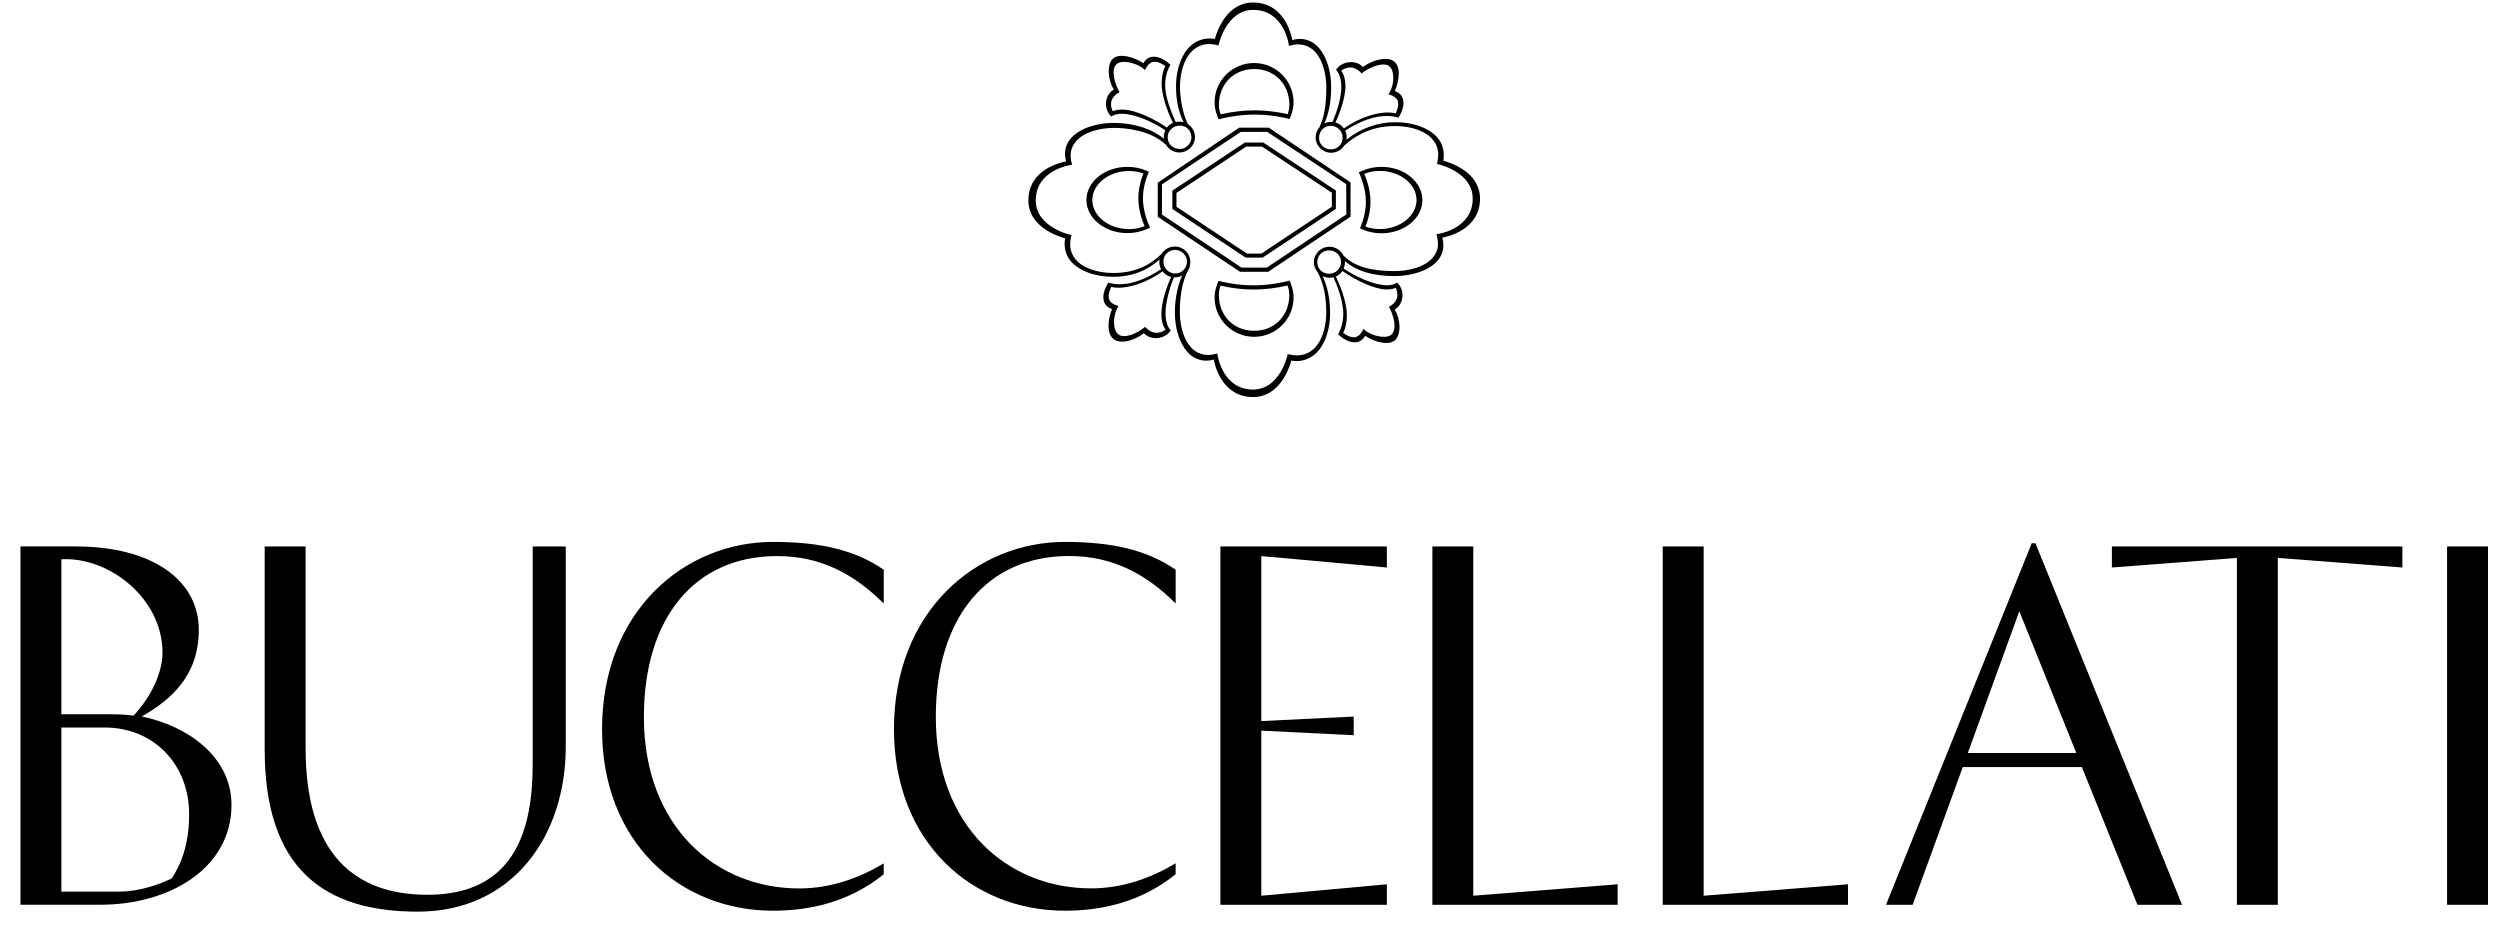
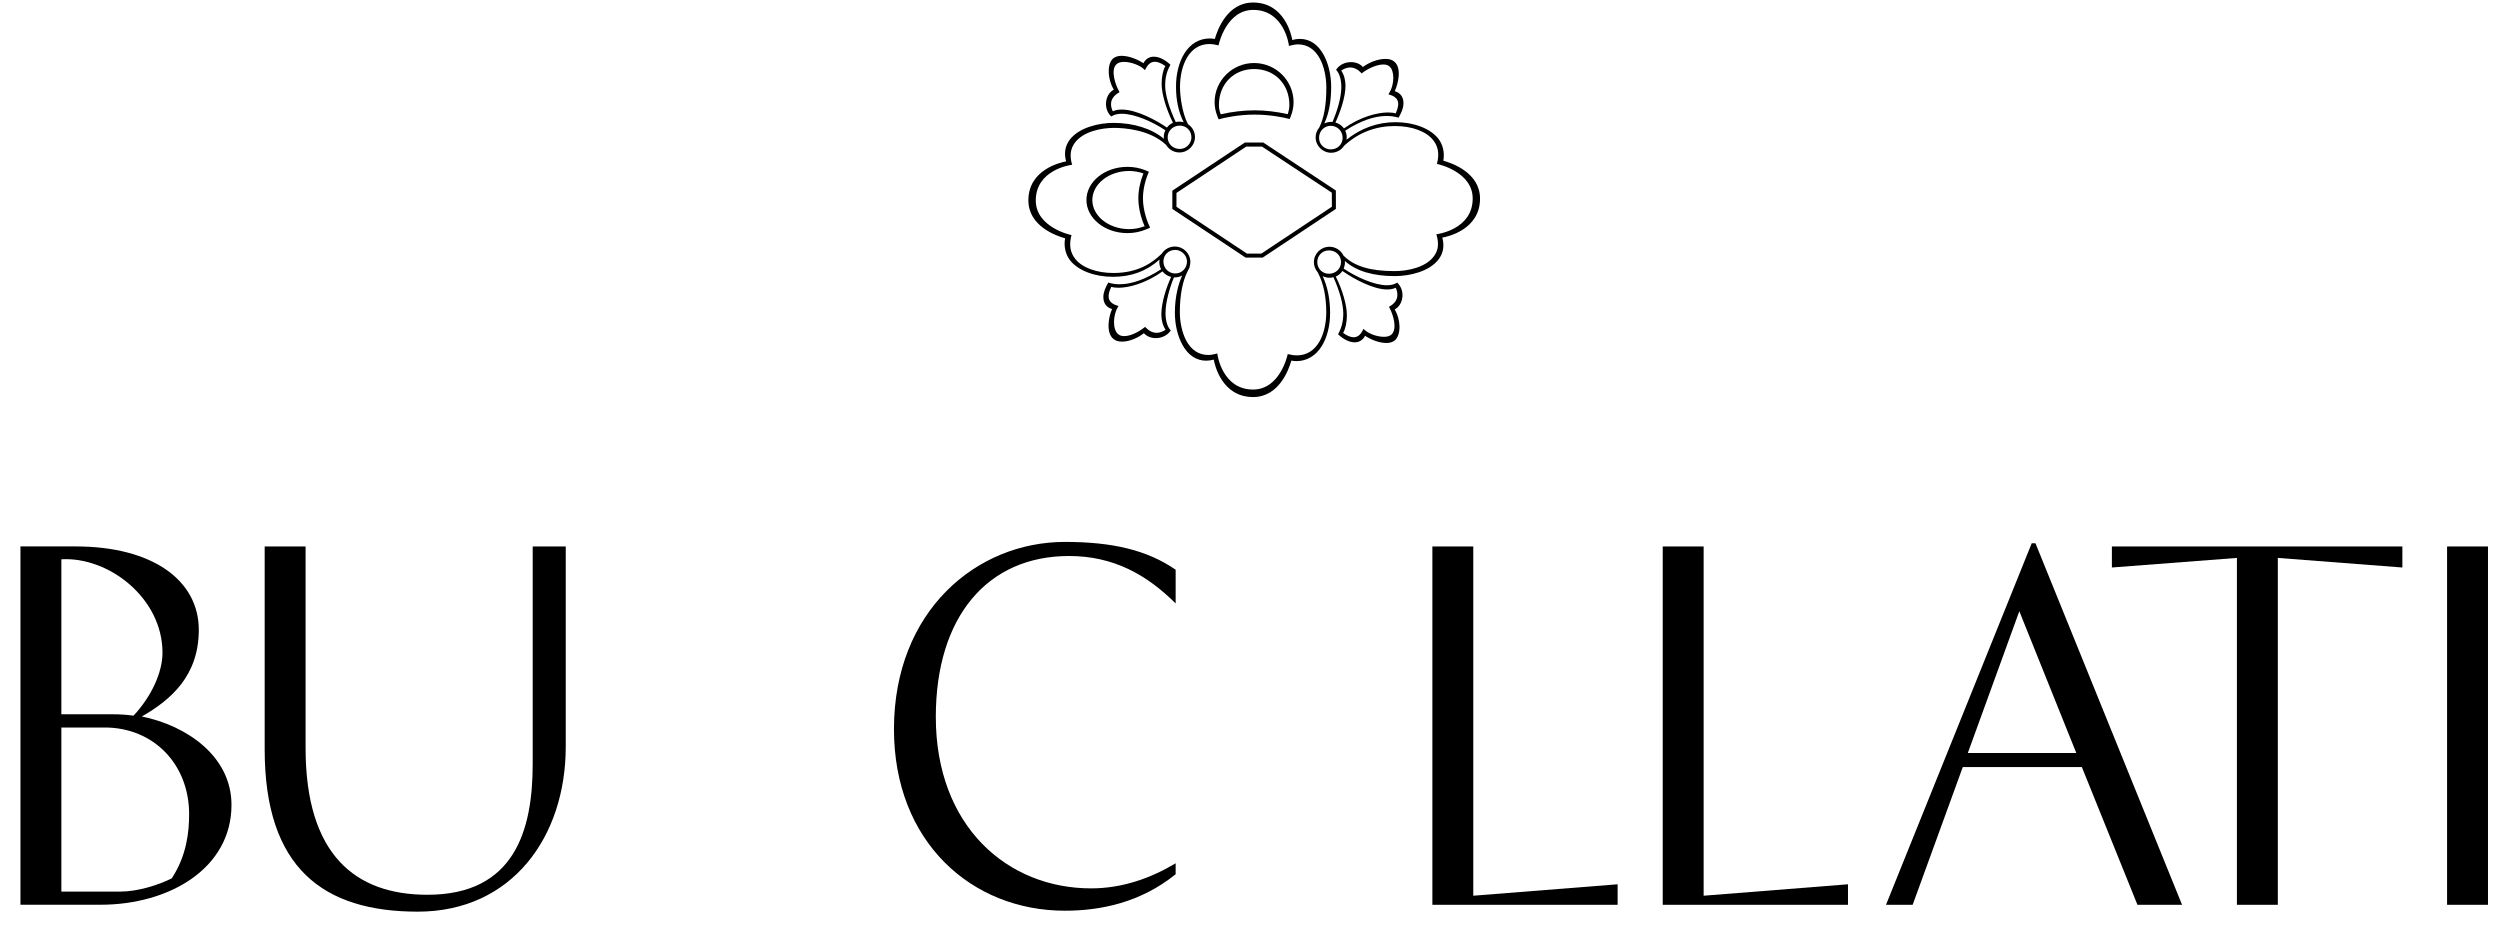
<svg xmlns="http://www.w3.org/2000/svg" fill="none" viewBox="0 0 77 29" height="29" width="77">
  <g clip-path="url(#clip0_614_1050)">
    <path fill="black" d="M4.368 22.068C5.273 21.549 6.123 20.806 6.123 19.4C6.123 17.869 4.692 16.83 2.329 16.83H0.63V27.866H3.095C5.218 27.866 7.13 26.744 7.13 24.79C7.128 23.292 5.754 22.35 4.368 22.068ZM1.89 17.226C3.347 17.142 5.005 18.419 5.005 20.104C5.005 20.707 4.665 21.452 4.113 22.042C3.9 22.013 3.687 22 3.489 22H1.89V17.226ZM5.289 27.054C4.865 27.265 4.241 27.461 3.702 27.461H1.89V22.407H3.221C4.736 22.407 5.825 23.545 5.825 25.076C5.825 25.608 5.754 26.352 5.289 27.054Z" />
    <path fill="black" d="M16.407 23.529C16.407 25.564 15.855 27.559 13.164 27.559C10.954 27.559 9.412 26.338 9.412 23.038V16.832H8.152V23.08C8.152 26.745 9.965 28.079 12.866 28.079C15.768 28.079 17.425 25.775 17.425 22.997V16.832H16.407V23.529Z" />
-     <path fill="black" d="M27.219 26.928V26.592C26.469 27.04 25.591 27.364 24.615 27.364C22.037 27.364 19.832 25.454 19.832 22.084C19.832 19.008 21.414 17.127 23.934 17.127C25.307 17.127 26.327 17.703 27.219 18.588V17.547C26.341 16.944 25.28 16.691 23.807 16.691C21.09 16.691 18.543 18.812 18.543 22.462C18.543 25.929 20.932 28.05 23.807 28.05C24.912 28.05 26.143 27.797 27.219 26.928Z" />
    <path fill="black" d="M32.798 28.05C33.903 28.05 35.134 27.797 36.21 26.926V26.589C35.461 27.038 34.582 27.362 33.606 27.362C31.028 27.362 28.823 25.452 28.823 22.081C28.823 19.006 30.405 17.125 32.925 17.125C34.298 17.125 35.319 17.701 36.21 18.586V17.547C35.332 16.944 34.271 16.691 32.798 16.691C30.081 16.691 27.534 18.812 27.534 22.462C27.536 25.932 29.926 28.05 32.798 28.05Z" />
-     <path fill="black" d="M42.715 27.236L38.848 27.588V22.504L41.694 22.645V22.07L38.848 22.209V17.127L42.715 17.479V16.832H37.588V27.867H42.715V27.236Z" />
    <path fill="black" d="M44.117 16.832V27.867H49.823V27.236L45.377 27.588V16.832H44.117Z" />
    <path fill="black" d="M52.472 16.832H51.212V27.867H56.918V27.236L52.472 27.588V16.832Z" />
    <path fill="black" d="M62.577 16.732L58.089 27.867H58.91L60.454 23.625H64.121L65.833 27.867H67.207L62.692 16.732H62.577ZM60.609 23.192L62.195 18.825L63.95 23.192H60.609Z" />
    <path fill="black" d="M65.046 17.479L68.897 17.184V27.867H70.157V17.184L73.993 17.479V16.832H65.046V17.479Z" />
    <path fill="black" d="M76.63 16.832H75.37V27.867H76.63V16.832Z" />
    <path fill="black" d="M38.595 12.229C39.394 12.229 39.696 11.384 39.773 11.107C39.829 11.118 39.886 11.122 39.94 11.122C40.248 11.122 40.527 10.955 40.707 10.665C40.876 10.394 40.967 10.031 40.967 9.644C40.967 9.217 40.891 8.837 40.74 8.507C40.807 8.537 40.876 8.555 40.944 8.555C40.982 8.555 41.022 8.551 41.069 8.537C41.262 8.964 41.373 9.371 41.373 9.657C41.373 9.888 41.324 10.091 41.222 10.277L41.213 10.295L41.226 10.308C41.388 10.458 41.568 10.544 41.725 10.544C41.865 10.544 41.976 10.473 42.045 10.341C42.176 10.434 42.449 10.564 42.702 10.564C42.812 10.564 42.901 10.535 42.97 10.476C43.172 10.275 43.13 9.816 42.957 9.53C43.076 9.466 43.161 9.345 43.187 9.195C43.221 9.015 43.167 8.837 43.045 8.716L43.032 8.702L43.017 8.713C42.939 8.762 42.837 8.786 42.717 8.786C42.329 8.786 41.77 8.531 41.384 8.273C41.41 8.212 41.424 8.146 41.424 8.08C41.424 8.066 41.424 8.051 41.422 8.038C41.767 8.348 42.287 8.504 42.963 8.504C43.405 8.504 44.021 8.368 44.31 7.987C44.454 7.796 44.492 7.571 44.423 7.318C44.589 7.29 45.585 7.07 45.585 6.117C45.585 5.325 44.733 5.026 44.454 4.949C44.501 4.7 44.441 4.445 44.292 4.26C44.041 3.952 43.54 3.763 42.981 3.763C42.429 3.763 41.91 3.95 41.472 4.304C41.477 4.278 41.479 4.252 41.479 4.227C41.479 4.159 41.464 4.091 41.432 4.025C41.896 3.724 42.324 3.572 42.706 3.572C42.83 3.572 42.948 3.587 43.056 3.62L43.076 3.627L43.085 3.609C43.156 3.484 43.227 3.334 43.227 3.18C43.227 2.989 43.134 2.861 42.959 2.808C43.063 2.582 43.187 2.078 42.932 1.889C42.868 1.838 42.781 1.814 42.675 1.814C42.422 1.814 42.136 1.939 41.978 2.065C41.896 1.97 41.761 1.913 41.612 1.913C41.428 1.913 41.26 1.994 41.162 2.133L41.151 2.148L41.164 2.164C41.26 2.274 41.313 2.459 41.313 2.687C41.313 3.013 41.173 3.451 41.042 3.757C41.04 3.757 41.038 3.757 41.035 3.757C41.024 3.754 41.011 3.754 40.998 3.754C40.927 3.754 40.856 3.772 40.789 3.803C40.931 3.495 41 3.125 41 2.676C41 2.316 40.916 1.955 40.767 1.686C40.592 1.367 40.339 1.198 40.037 1.198C39.962 1.198 39.882 1.209 39.802 1.231C39.775 1.066 39.556 0.078 38.595 0.078C37.797 0.078 37.495 0.923 37.417 1.2C37.362 1.189 37.306 1.185 37.251 1.185C36.94 1.185 36.661 1.352 36.481 1.642C36.312 1.913 36.221 2.276 36.221 2.663C36.221 3.092 36.299 3.453 36.457 3.765C36.41 3.752 36.366 3.746 36.324 3.746C36.288 3.746 36.253 3.75 36.213 3.759C36.002 3.306 35.887 2.905 35.887 2.632C35.887 2.401 35.935 2.199 36.04 2.012L36.048 1.994L36.035 1.981C35.873 1.832 35.694 1.746 35.536 1.746C35.396 1.746 35.285 1.816 35.217 1.948C35.086 1.856 34.797 1.719 34.544 1.719C34.434 1.719 34.345 1.748 34.276 1.807C34.079 2.003 34.127 2.47 34.305 2.762C34.185 2.826 34.101 2.947 34.074 3.097C34.041 3.277 34.094 3.455 34.214 3.576L34.227 3.589L34.243 3.578C34.323 3.528 34.427 3.504 34.553 3.504C34.955 3.504 35.514 3.759 35.893 4.012C35.862 4.078 35.844 4.148 35.844 4.221C35.844 4.238 35.847 4.256 35.849 4.276C35.478 3.963 34.915 3.785 34.296 3.785C33.855 3.785 33.238 3.922 32.949 4.302C32.805 4.494 32.767 4.718 32.836 4.971C32.67 5.002 31.674 5.22 31.674 6.172C31.674 6.962 32.526 7.263 32.805 7.34C32.759 7.589 32.819 7.844 32.967 8.029C33.218 8.337 33.719 8.526 34.278 8.526C34.844 8.526 35.314 8.352 35.714 7.994C35.709 8.02 35.707 8.047 35.707 8.071C35.707 8.148 35.725 8.223 35.762 8.293C35.29 8.599 34.859 8.755 34.484 8.755C34.369 8.755 34.258 8.74 34.156 8.709L34.136 8.702L34.127 8.718C34.056 8.843 33.983 8.993 33.983 9.147C33.983 9.338 34.076 9.466 34.252 9.519C34.145 9.75 34.052 10.26 34.303 10.447C34.367 10.498 34.453 10.522 34.56 10.522C34.804 10.522 35.07 10.392 35.232 10.262C35.314 10.357 35.45 10.414 35.598 10.414C35.782 10.414 35.951 10.332 36.048 10.194L36.06 10.178L36.046 10.163C35.951 10.053 35.898 9.868 35.898 9.64C35.898 9.305 36.029 8.848 36.159 8.542C36.162 8.542 36.164 8.542 36.164 8.542C36.17 8.542 36.177 8.544 36.184 8.544C36.264 8.544 36.341 8.524 36.41 8.487C36.304 8.727 36.186 9.112 36.186 9.631C36.186 9.992 36.27 10.352 36.419 10.621C36.594 10.94 36.847 11.109 37.149 11.109C37.224 11.109 37.304 11.098 37.384 11.076C37.413 11.241 37.635 12.229 38.595 12.229ZM34.434 9.453L34.451 9.424L34.42 9.415C34.287 9.378 34.205 9.318 34.169 9.237C34.125 9.142 34.143 9.015 34.225 8.837C34.289 8.854 34.365 8.863 34.451 8.863C34.766 8.863 35.285 8.731 35.807 8.359C35.873 8.445 35.966 8.504 36.071 8.529C35.931 8.832 35.769 9.312 35.769 9.684C35.769 9.866 35.816 10.033 35.9 10.156C35.809 10.218 35.716 10.251 35.625 10.251C35.505 10.251 35.39 10.194 35.285 10.084L35.27 10.066L35.252 10.082C35.139 10.174 34.862 10.352 34.627 10.352C34.551 10.352 34.491 10.335 34.445 10.297C34.258 10.156 34.28 9.695 34.434 9.453ZM36.199 7.697C36.37 7.697 36.559 7.849 36.559 8.053C36.559 8.26 36.401 8.423 36.199 8.423C35.993 8.423 35.833 8.26 35.833 8.053C35.833 7.851 35.991 7.697 36.199 7.697ZM36.583 8.346L36.654 8.207L36.636 8.225C36.654 8.174 36.663 8.121 36.663 8.069C36.663 7.807 36.448 7.593 36.184 7.593C36.02 7.593 35.869 7.677 35.782 7.813C35.52 8.069 35.079 8.408 34.296 8.408C33.772 8.408 33.331 8.245 33.116 7.972C32.963 7.776 32.925 7.552 32.996 7.263L33.003 7.239L32.978 7.235C32.967 7.233 31.902 6.999 31.902 6.174C31.902 5.224 32.983 5.081 32.994 5.079L33.023 5.077L33.014 5.048C32.941 4.78 32.972 4.568 33.116 4.384C33.369 4.056 33.901 3.939 34.314 3.939C34.624 3.939 35.403 3.99 35.904 4.452L35.911 4.456C35.998 4.604 36.155 4.696 36.326 4.696C36.59 4.696 36.805 4.483 36.805 4.221C36.805 4.06 36.725 3.913 36.59 3.825C36.408 3.482 36.344 2.954 36.344 2.681C36.344 2.021 36.623 1.356 37.251 1.356C37.331 1.356 37.404 1.367 37.506 1.392L37.533 1.398L37.537 1.372C37.539 1.361 37.772 0.305 38.6 0.305C39.551 0.305 39.696 1.376 39.696 1.387L39.698 1.416L39.727 1.407C39.829 1.381 39.902 1.367 39.98 1.367C40.268 1.367 40.501 1.521 40.656 1.814C40.78 2.049 40.851 2.371 40.851 2.694C40.851 3.24 40.778 3.644 40.63 3.933C40.559 4.018 40.521 4.122 40.521 4.23C40.521 4.491 40.736 4.705 41 4.705C41.162 4.705 41.313 4.623 41.401 4.487L41.426 4.465C41.858 4.078 42.375 3.882 42.963 3.882C43.487 3.882 43.928 4.045 44.143 4.318C44.297 4.513 44.334 4.738 44.263 5.026L44.257 5.05L44.283 5.055C44.294 5.057 45.359 5.29 45.359 6.115C45.359 7.065 44.279 7.208 44.268 7.211L44.239 7.213L44.248 7.241C44.325 7.519 44.297 7.723 44.154 7.906C43.904 8.234 43.367 8.35 42.948 8.35C42.205 8.35 41.708 8.201 41.386 7.877L41.377 7.868C41.295 7.703 41.131 7.6 40.947 7.6C40.683 7.6 40.468 7.813 40.468 8.075C40.468 8.19 40.51 8.3 40.585 8.386L40.592 8.399C40.763 8.727 40.849 9.138 40.849 9.622C40.849 9.956 40.774 10.28 40.643 10.513C40.483 10.797 40.241 10.946 39.942 10.946C39.862 10.946 39.789 10.935 39.687 10.911L39.66 10.905L39.656 10.931C39.653 10.942 39.425 11.998 38.593 11.998C37.648 11.998 37.497 10.927 37.497 10.916L37.493 10.887L37.464 10.894C37.364 10.92 37.291 10.933 37.211 10.933C36.922 10.933 36.69 10.779 36.534 10.486C36.41 10.251 36.339 9.93 36.339 9.607C36.341 9.085 36.421 8.658 36.583 8.346ZM36.337 4.588C36.128 4.588 35.964 4.432 35.964 4.232C35.964 4.027 36.128 3.869 36.337 3.869C36.541 3.869 36.696 4.025 36.696 4.232C36.696 4.403 36.552 4.588 36.337 4.588ZM42.779 2.879L42.761 2.905L42.792 2.914C42.925 2.951 43.008 3.011 43.043 3.092C43.085 3.187 43.068 3.314 42.988 3.493C42.919 3.473 42.839 3.464 42.746 3.464C42.426 3.464 41.903 3.594 41.393 3.955C41.331 3.867 41.239 3.803 41.131 3.774C41.275 3.466 41.441 2.991 41.441 2.646C41.441 2.463 41.395 2.296 41.31 2.173C41.401 2.111 41.495 2.078 41.586 2.078C41.705 2.078 41.821 2.135 41.925 2.245L41.941 2.263L41.958 2.247C42.087 2.142 42.38 1.986 42.606 1.986C42.681 1.986 42.741 2.003 42.788 2.041C42.946 2.157 42.97 2.575 42.779 2.879ZM40.987 4.601C40.809 4.601 40.627 4.467 40.627 4.245C40.627 4.038 40.785 3.875 40.987 3.875C41.193 3.875 41.353 4.038 41.353 4.245C41.353 4.447 41.195 4.601 40.987 4.601ZM40.572 8.069C40.572 7.893 40.707 7.712 40.931 7.712C41.14 7.712 41.304 7.868 41.304 8.069C41.304 8.273 41.14 8.432 40.931 8.432C40.727 8.432 40.572 8.275 40.572 8.069ZM42.779 9.45L42.79 9.472C42.908 9.677 43.047 10.13 42.857 10.304C42.806 10.35 42.728 10.374 42.628 10.374C42.411 10.374 42.149 10.277 42.02 10.152L41.996 10.128L41.98 10.159C41.907 10.313 41.812 10.387 41.692 10.387C41.601 10.387 41.495 10.344 41.368 10.255C41.441 10.126 41.484 9.928 41.484 9.708C41.484 9.4 41.35 8.933 41.142 8.518C41.224 8.482 41.295 8.423 41.346 8.346C41.725 8.61 42.309 8.916 42.726 8.916C42.826 8.916 42.914 8.898 42.988 8.863C43.045 8.982 43.125 9.252 42.799 9.439L42.779 9.45ZM34.46 2.852L34.482 2.839L34.471 2.817C34.362 2.63 34.192 2.157 34.389 1.977C34.44 1.931 34.518 1.906 34.618 1.906C34.833 1.906 35.112 2.01 35.241 2.137L35.265 2.162L35.281 2.131C35.354 1.977 35.45 1.902 35.569 1.902C35.66 1.902 35.767 1.946 35.893 2.034C35.82 2.164 35.778 2.362 35.778 2.582C35.778 2.885 35.915 3.356 36.128 3.781C36.053 3.814 35.989 3.864 35.942 3.93C35.638 3.719 35.015 3.374 34.549 3.374C34.442 3.374 34.351 3.391 34.276 3.429C34.214 3.312 34.132 3.042 34.46 2.852Z" />
    <path fill="black" d="M38.36 7.931L38.367 7.935H38.888L41.135 6.441L41.146 6.433L41.144 5.867L38.913 4.393L38.906 4.389H38.342L36.12 5.865L36.108 5.874V6.435L38.36 7.931ZM38.87 4.516L41.02 5.935L41.022 6.367L38.85 7.81H38.404L36.235 6.369V5.942L38.382 4.516H38.87Z" />
-     <path fill="black" d="M38.192 8.371H39.061L41.592 6.677L41.597 6.673V5.619L39.081 3.934L39.079 3.932H38.167L35.663 5.623L35.658 5.628V6.677L38.189 8.369L38.192 8.371ZM39.032 4.064L41.464 5.672L41.466 6.607L39.015 8.242H38.238L35.789 6.609V5.678L38.218 4.061H39.032V4.064Z" />
    <path fill="black" d="M37.501 3.594C37.503 3.6 37.505 3.607 37.508 3.613C37.514 3.627 37.521 3.64 37.526 3.655L37.534 3.675L37.552 3.671C37.71 3.629 38.129 3.53 38.641 3.53C39.143 3.53 39.551 3.622 39.702 3.662L39.722 3.666L39.744 3.613C39.748 3.605 39.751 3.596 39.755 3.587C39.757 3.583 39.759 3.576 39.759 3.572C39.815 3.431 39.842 3.288 39.842 3.147C39.842 2.483 39.296 1.941 38.626 1.941C37.956 1.941 37.41 2.483 37.41 3.147C37.41 3.292 37.439 3.437 37.495 3.578C37.497 3.585 37.499 3.589 37.501 3.594ZM37.543 3.231C37.543 2.59 37.998 2.126 38.628 2.126C39.256 2.126 39.713 2.59 39.713 3.231C39.713 3.343 39.688 3.435 39.664 3.517C39.322 3.44 38.97 3.398 38.646 3.398C38.309 3.398 37.945 3.44 37.599 3.521C37.563 3.429 37.543 3.347 37.543 3.231Z" />
-     <path fill="black" d="M42.069 6.208C42.069 6.47 42.007 6.756 41.894 7.013L41.887 7.031L41.896 7.035C41.927 7.051 41.958 7.064 41.993 7.079C42.169 7.15 42.355 7.185 42.546 7.185C43.245 7.185 43.81 6.727 43.81 6.164C43.81 5.601 43.245 5.139 42.548 5.139C42.344 5.139 42.144 5.18 41.958 5.26C41.949 5.264 41.94 5.266 41.934 5.271C41.914 5.279 41.894 5.288 41.874 5.297L41.852 5.308L41.856 5.317C41.905 5.425 42.069 5.803 42.069 6.208ZM42.018 5.354C42.171 5.295 42.331 5.264 42.495 5.264C43.12 5.264 43.629 5.667 43.629 6.159C43.629 6.652 43.12 7.055 42.495 7.055C42.344 7.055 42.198 7.029 42.056 6.98C42.158 6.725 42.211 6.459 42.211 6.208C42.209 5.931 42.142 5.636 42.018 5.354Z" />
-     <path fill="black" d="M39.755 8.722C39.753 8.715 39.751 8.709 39.748 8.702C39.742 8.684 39.733 8.667 39.724 8.651L39.719 8.643L39.7 8.647C39.542 8.689 39.123 8.788 38.612 8.788C38.131 8.788 37.741 8.704 37.552 8.656L37.532 8.651L37.528 8.658C37.521 8.673 37.514 8.687 37.508 8.702C37.503 8.711 37.501 8.72 37.499 8.726C37.497 8.733 37.495 8.737 37.492 8.744C37.437 8.885 37.41 9.028 37.41 9.168C37.41 9.833 37.956 10.374 38.626 10.374C39.296 10.374 39.842 9.833 39.842 9.168C39.842 9.023 39.813 8.878 39.757 8.737C39.757 8.731 39.755 8.726 39.755 8.722ZM39.711 9.085C39.711 9.725 39.256 10.189 38.626 10.189C37.998 10.189 37.541 9.725 37.541 9.085C37.541 8.973 37.565 8.88 37.59 8.799C37.931 8.876 38.284 8.918 38.608 8.918C38.945 8.918 39.309 8.876 39.655 8.794C39.691 8.887 39.711 8.97 39.711 9.085Z" />
    <path fill="black" d="M35.203 6.113C35.203 5.851 35.266 5.568 35.379 5.308L35.385 5.29L35.376 5.286C35.345 5.271 35.314 5.257 35.279 5.244C35.103 5.174 34.917 5.139 34.726 5.139C34.028 5.139 33.462 5.596 33.462 6.159C33.462 6.723 34.03 7.18 34.726 7.18C34.931 7.18 35.13 7.139 35.316 7.059C35.325 7.055 35.334 7.053 35.343 7.048C35.363 7.04 35.383 7.033 35.401 7.022C35.403 7.02 35.405 7.02 35.41 7.018L35.423 7.011L35.419 7.002C35.367 6.897 35.203 6.518 35.203 6.113ZM35.254 6.967C35.101 7.026 34.942 7.057 34.777 7.057C34.152 7.057 33.644 6.654 33.644 6.162C33.644 5.669 34.152 5.266 34.777 5.266C34.928 5.266 35.075 5.293 35.217 5.341C35.115 5.596 35.061 5.865 35.061 6.113C35.064 6.388 35.13 6.683 35.254 6.967Z" />
  </g>
  <defs>
    <clipPath id="clip0_614_1050">
      <rect transform="translate(0.63 0.078)" fill="white" height="28" width="76" />
    </clipPath>
  </defs>
</svg>